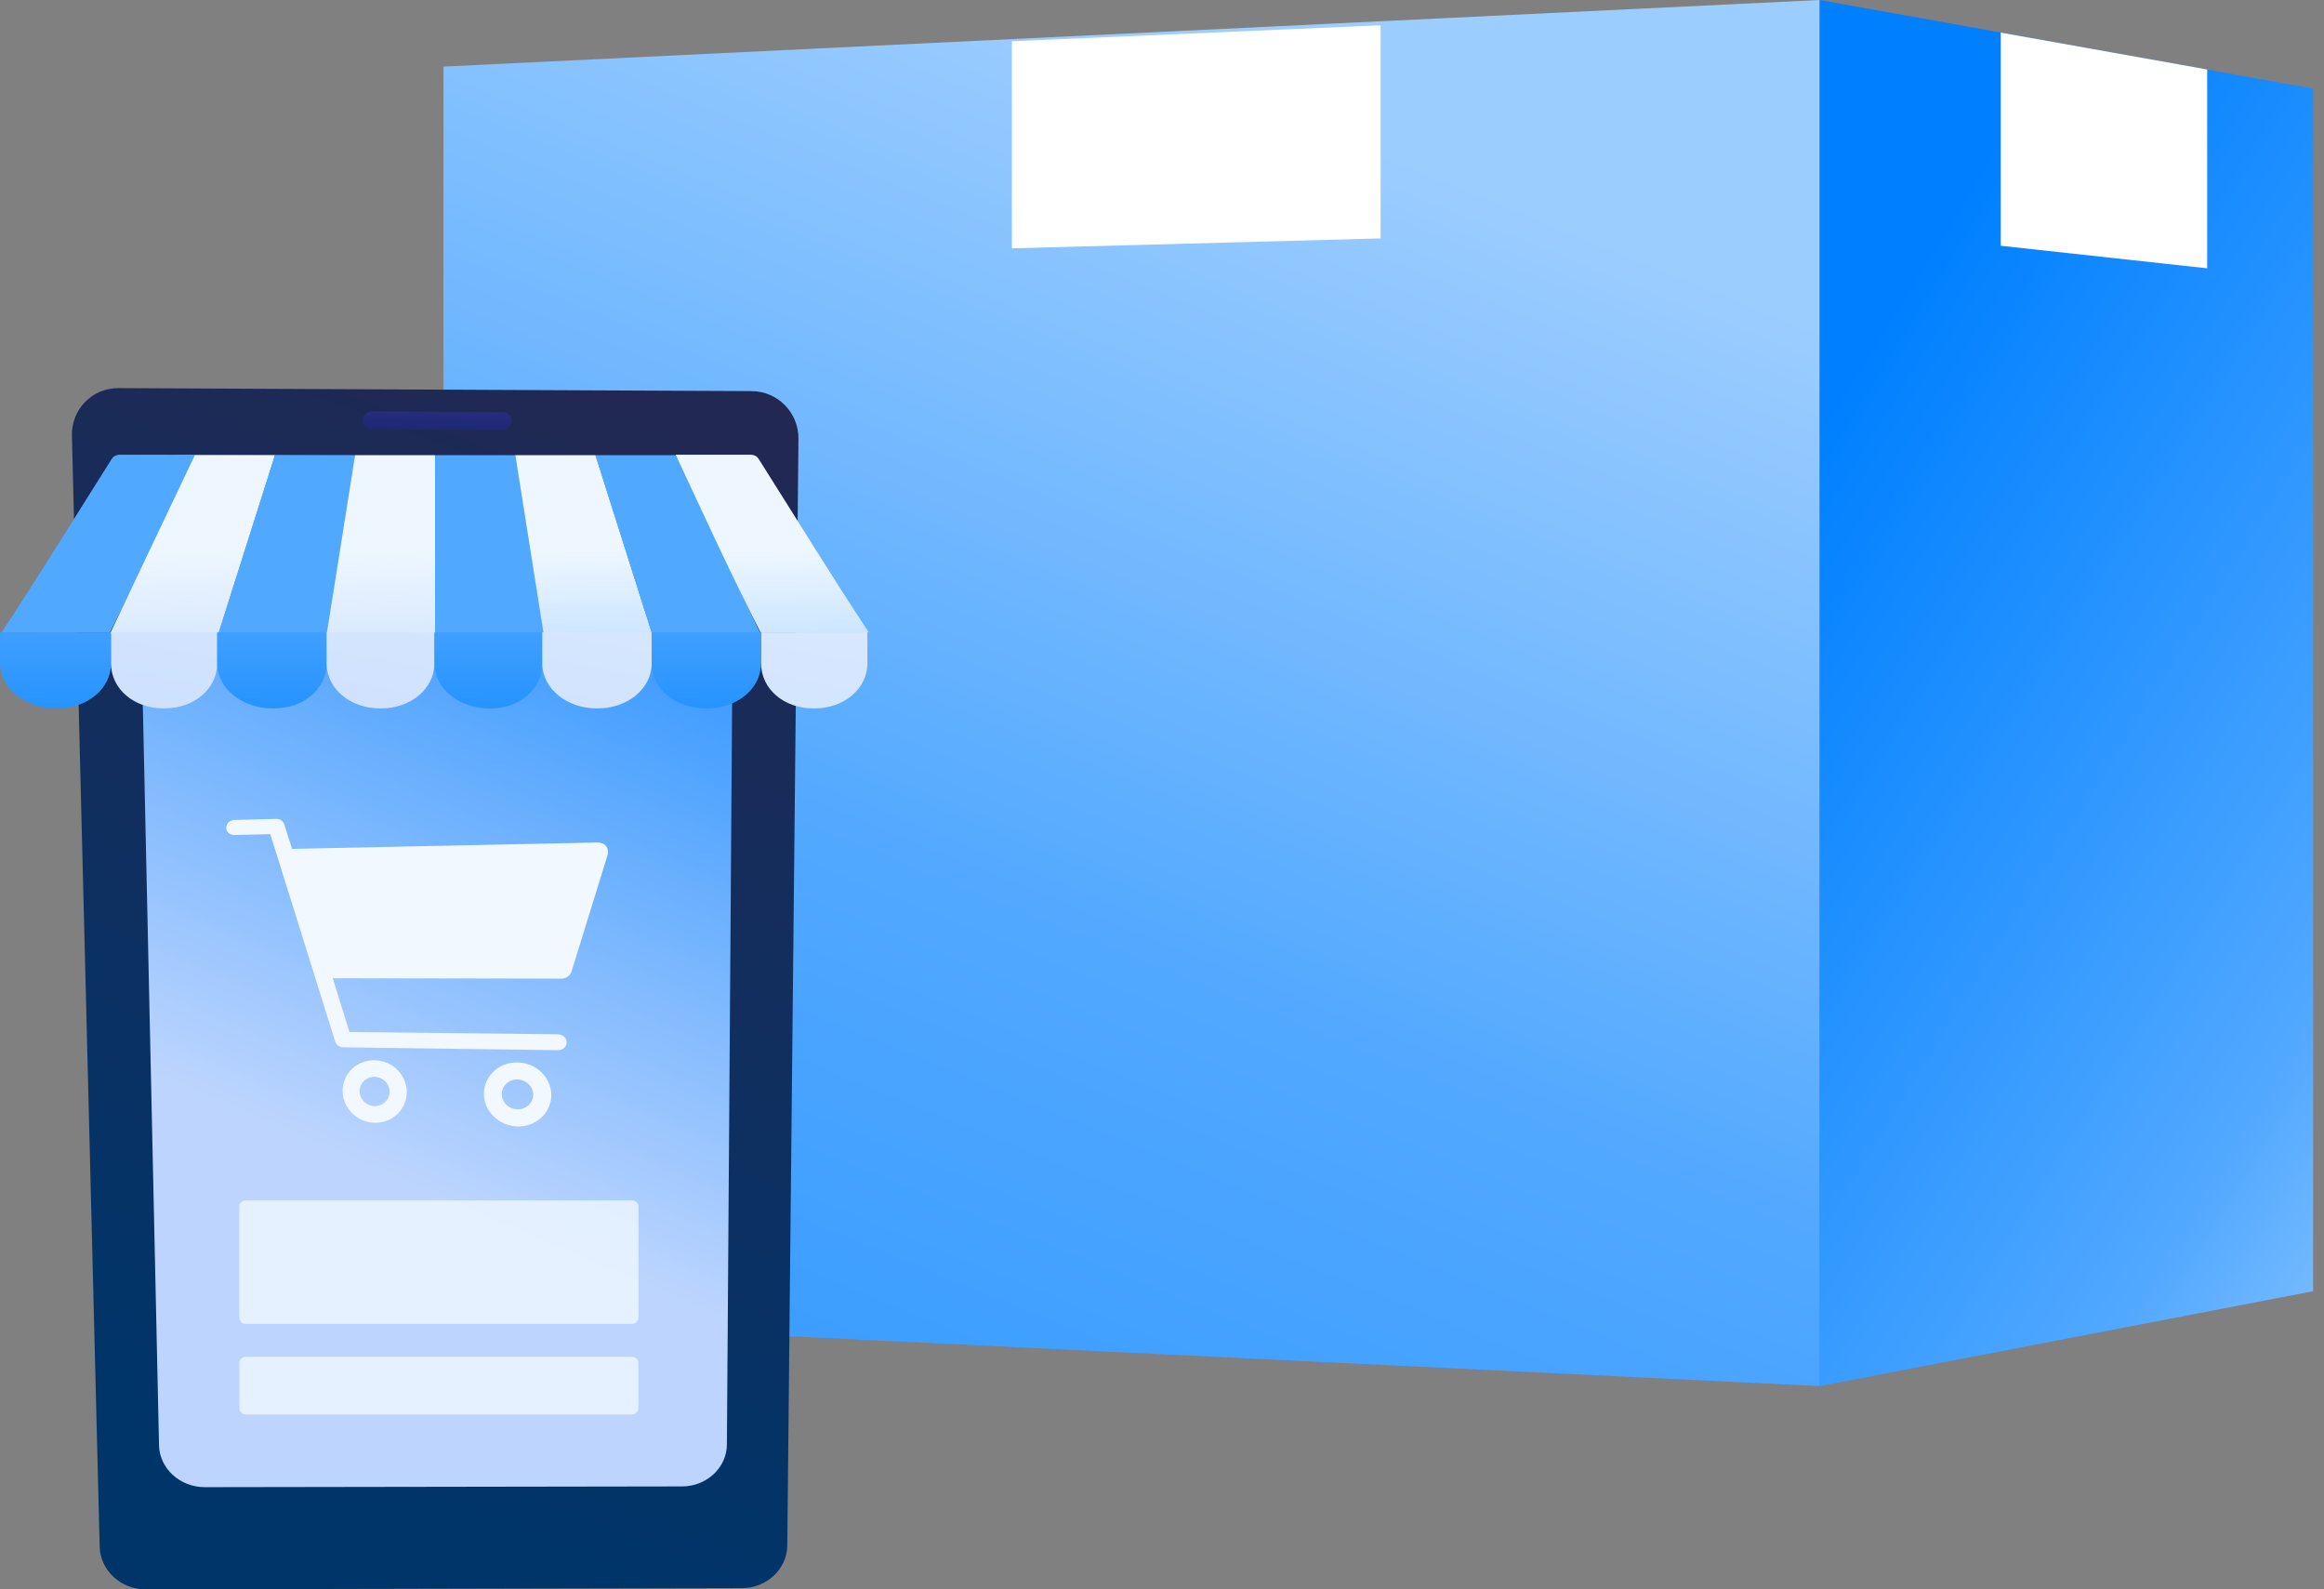
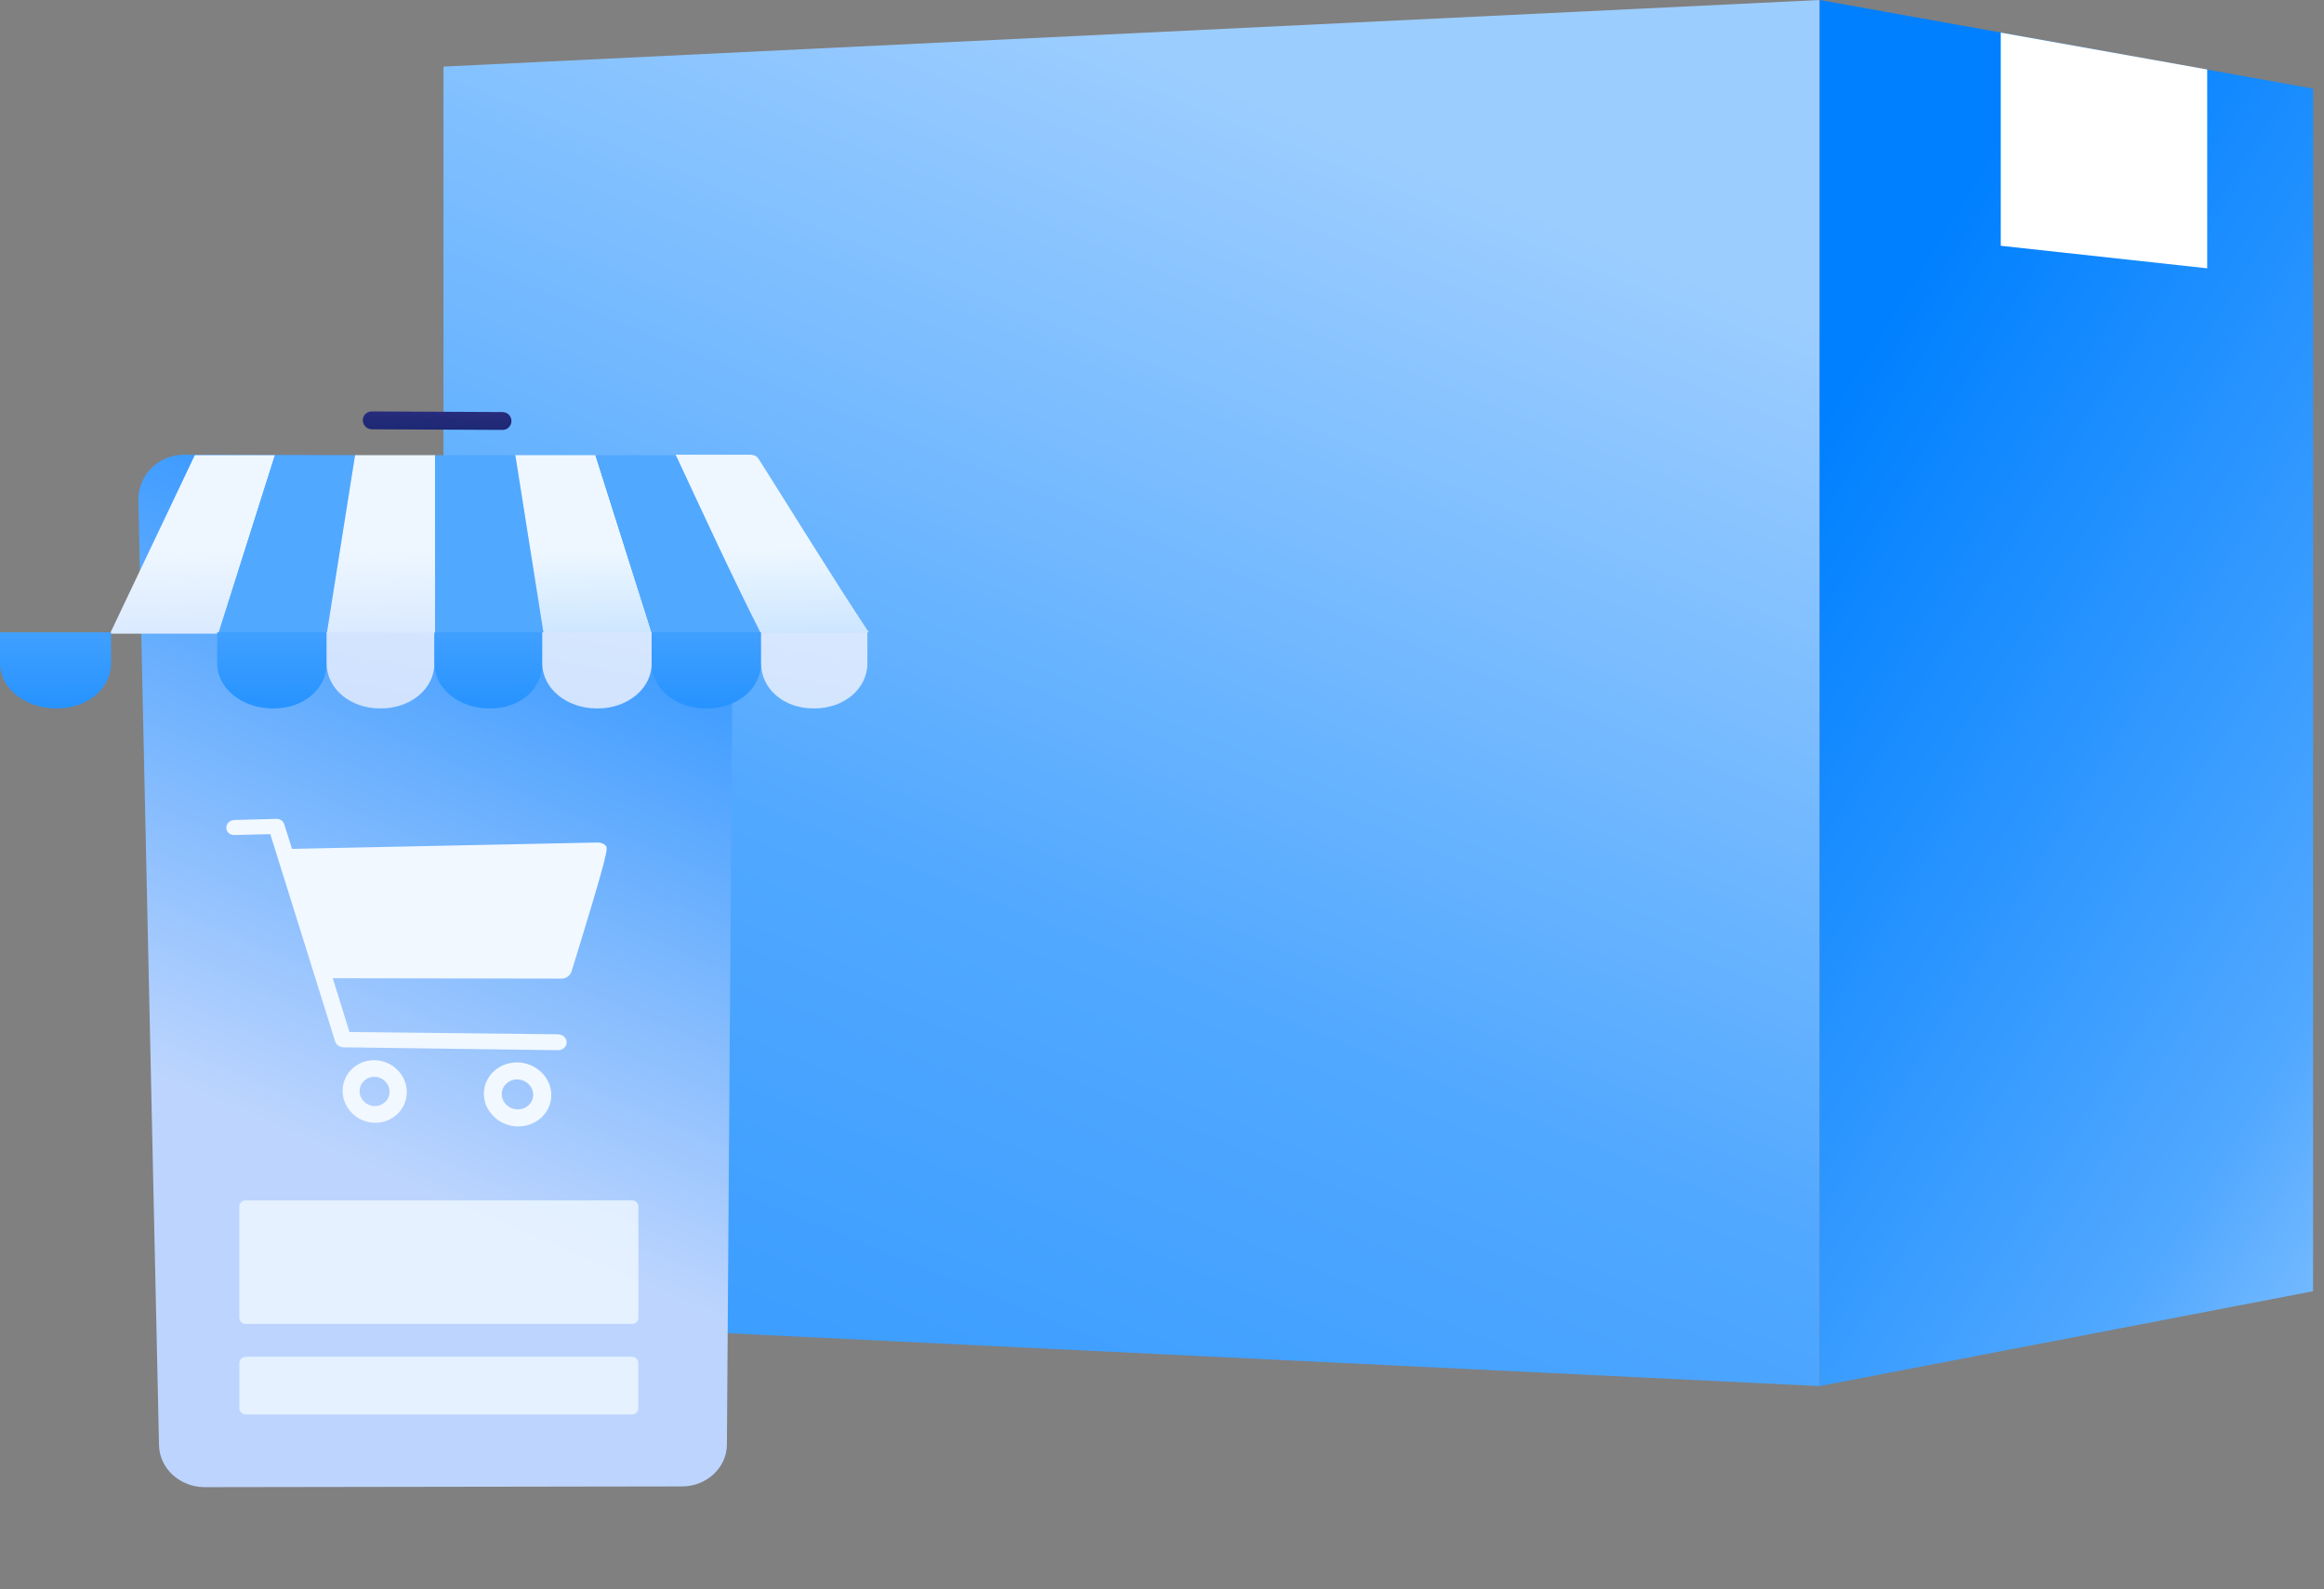
<svg xmlns="http://www.w3.org/2000/svg" width="117" height="80" viewBox="0 0 117 80" fill="none">
  <rect x="0" y="0" width="117" height="80" fill="#808080" stroke="none" />
  <path d="M22.326 66.415L91.611 69.767V0L22.326 3.352V66.415Z" fill="url(#paint0_linear)" />
  <path d="M91.611 69.767L116.45 64.993V4.461L91.611 0V69.767Z" fill="url(#paint1_linear)" />
-   <path d="M69.506 1.272L69.506 12L50.943 12.5L50.943 2.077L69.506 1.272Z" fill="white" />
  <path d="M111.12 3.497L100.727 1.64V12.371L111.12 13.505V3.497Z" fill="white" />
-   <path d="M39.635 77.791C39.623 78.974 38.606 79.932 37.364 79.935L7.339 80C6.087 80.003 5.049 79.045 5.018 77.856L3.621 21.933C3.587 20.604 4.638 19.529 5.967 19.535L37.837 19.686C39.157 19.692 40.213 20.774 40.198 22.096L39.635 77.791Z" fill="url(#paint2_linear)" />
  <path d="M36.929 25.326C36.938 24.046 35.89 23.005 34.586 22.999L9.289 22.887C7.978 22.881 6.937 23.92 6.965 25.202L8.006 72.751C8.031 73.916 9.063 74.855 10.305 74.855L34.339 74.818C35.578 74.815 36.586 73.876 36.595 72.714L36.929 25.326Z" fill="url(#paint3_linear)" />
  <path d="M25.749 21.191C25.749 21.438 25.551 21.639 25.304 21.639L18.719 21.608C18.472 21.608 18.268 21.404 18.265 21.157C18.262 20.91 18.46 20.709 18.707 20.709L25.298 20.74C25.548 20.74 25.749 20.941 25.749 21.191Z" fill="url(#paint4_linear)" />
-   <path d="M6.038 22.888C5.874 22.888 5.72 22.949 5.633 23.088C3.782 26.009 1.931 29.034 0.08 31.83C1.9 31.83 3.72 31.83 5.537 31.83C6.962 29.037 8.386 25.922 9.808 22.891C8.55 22.888 7.292 22.888 6.038 22.888Z" fill="url(#paint5_linear)" />
  <path d="M10.994 31.895C9.174 31.895 7.354 31.895 5.537 31.895C6.962 28.901 8.386 25.903 9.808 22.909C11.152 22.909 12.496 22.909 13.843 22.909C12.891 25.903 11.943 28.901 10.994 31.895Z" fill="url(#paint6_linear)" />
  <path d="M16.451 31.895C14.631 31.895 12.811 31.895 10.994 31.895C11.943 28.901 12.891 25.903 13.843 22.909C15.187 22.909 16.532 22.909 17.879 22.909C17.4 25.903 16.927 28.901 16.451 31.895Z" fill="url(#paint7_linear)" />
  <path d="M21.908 31.895C20.088 31.895 18.268 31.895 16.451 31.895C16.927 28.901 17.4 25.903 17.876 22.909C19.22 22.909 20.564 22.909 21.908 22.909C21.908 25.903 21.908 28.901 21.908 31.895Z" fill="url(#paint8_linear)" />
  <path d="M27.368 31.895C25.548 31.895 23.728 31.895 21.911 31.895C21.911 28.901 21.911 25.903 21.911 22.909C23.255 22.909 24.599 22.909 25.947 22.909C26.416 25.903 26.892 28.901 27.368 31.895Z" fill="url(#paint9_linear)" />
  <path d="M32.825 31.895C31.005 31.895 29.185 31.895 27.368 31.895C26.892 28.901 26.419 25.903 25.944 22.909C27.288 22.909 28.632 22.909 29.979 22.909C30.928 25.903 31.876 28.901 32.825 31.895Z" fill="url(#paint10_linear)" />
  <path d="M38.282 31.895C36.462 31.895 34.642 31.895 32.825 31.895C31.876 28.901 30.928 25.903 29.976 22.909C31.32 22.909 32.664 22.909 34.012 22.909C35.436 25.903 36.858 28.901 38.282 31.895Z" fill="url(#paint11_linear)" />
  <path d="M38.186 23.088C38.1 22.949 37.945 22.888 37.781 22.888C36.524 22.888 35.269 22.888 34.012 22.888C35.436 25.922 36.861 29.034 38.282 31.827C40.102 31.827 41.919 31.827 43.739 31.827C41.888 29.034 40.037 26.009 38.186 23.088Z" fill="url(#paint12_linear)" />
  <path d="M0 31.827V33.384C0 34.682 1.316 35.658 2.821 35.658H2.88C4.382 35.658 5.59 34.679 5.59 33.384V31.827H0Z" fill="url(#paint13_linear)" />
-   <path d="M5.587 31.827V33.384C5.587 34.682 6.749 35.658 8.226 35.658H8.284C9.761 35.658 10.935 34.679 10.935 33.384V31.827H5.587Z" fill="url(#paint14_linear)" />
  <path d="M10.935 31.827V33.384C10.935 34.682 12.221 35.658 13.726 35.658H13.784C15.286 35.658 16.445 34.679 16.445 33.384V31.827H10.935Z" fill="url(#paint15_linear)" />
  <path d="M16.442 31.827V33.384C16.442 34.682 17.653 35.658 19.13 35.658H19.189C20.666 35.658 21.871 34.679 21.871 33.384V31.827H16.442Z" fill="url(#paint16_linear)" />
  <path d="M21.871 31.827V33.384C21.871 34.682 23.129 35.658 24.63 35.658H24.689C26.191 35.658 27.3 34.679 27.3 33.384V31.827H21.871Z" fill="url(#paint17_linear)" />
  <path d="M27.3 31.827V33.384C27.3 34.682 28.561 35.658 30.038 35.658H30.097C31.574 35.658 32.81 34.679 32.81 33.384V31.827H27.3Z" fill="url(#paint18_linear)" />
  <path d="M32.806 31.827V33.384C32.806 34.682 34.033 35.658 35.535 35.658H35.594C37.095 35.658 38.313 34.679 38.313 33.384V31.827H32.806Z" fill="url(#paint19_linear)" />
  <path d="M38.316 31.827V33.384C38.316 34.682 39.465 35.658 40.946 35.658H41.004C42.481 35.658 43.668 34.679 43.668 33.384V31.827H38.316Z" fill="url(#paint20_linear)" />
-   <path d="M30.505 42.58C30.402 42.456 30.245 42.404 30.075 42.407L14.702 42.728L14.313 41.495C14.26 41.322 14.097 41.214 13.914 41.217L11.804 41.273C11.578 41.279 11.393 41.437 11.393 41.662C11.393 41.888 11.575 42.036 11.804 42.03L13.608 41.987L16.871 52.416C16.927 52.592 17.091 52.712 17.279 52.715L28.07 52.861C28.323 52.864 28.527 52.706 28.527 52.465C28.527 52.227 28.32 52.06 28.07 52.06L17.594 51.946L16.754 49.239L28.267 49.258C28.502 49.258 28.712 49.103 28.777 48.89L30.594 43.016C30.637 42.864 30.606 42.707 30.505 42.58Z" fill="#F1F8FF" />
+   <path d="M30.505 42.58C30.402 42.456 30.245 42.404 30.075 42.407L14.702 42.728L14.313 41.495C14.26 41.322 14.097 41.214 13.914 41.217L11.804 41.273C11.578 41.279 11.393 41.437 11.393 41.662C11.393 41.888 11.575 42.036 11.804 42.03L13.608 41.987L16.871 52.416C16.927 52.592 17.091 52.712 17.279 52.715L28.07 52.861C28.323 52.864 28.527 52.706 28.527 52.465C28.527 52.227 28.32 52.06 28.07 52.06L17.594 51.946L16.754 49.239L28.267 49.258C28.502 49.258 28.712 49.103 28.777 48.89C30.637 42.864 30.606 42.707 30.505 42.58Z" fill="#F1F8FF" />
  <path d="M18.855 53.364C17.968 53.352 17.248 54.041 17.248 54.906C17.248 55.771 17.965 56.491 18.855 56.513C19.748 56.538 20.48 55.845 20.48 54.974C20.48 54.096 19.748 53.377 18.855 53.364ZM18.855 55.672C18.441 55.663 18.104 55.326 18.104 54.922C18.104 54.517 18.441 54.195 18.855 54.202C19.272 54.208 19.612 54.545 19.612 54.952C19.612 55.357 19.272 55.682 18.855 55.672Z" fill="#F1F8FF" />
  <path d="M26.049 53.475C25.116 53.46 24.361 54.168 24.361 55.051C24.361 55.935 25.116 56.674 26.049 56.698C26.985 56.723 27.754 56.015 27.754 55.122C27.754 54.229 26.985 53.488 26.049 53.475ZM26.049 55.839C25.613 55.83 25.261 55.484 25.261 55.07C25.261 54.656 25.613 54.325 26.049 54.334C26.484 54.344 26.843 54.687 26.843 55.104C26.843 55.521 26.484 55.849 26.049 55.839Z" fill="#F1F8FF" />
  <path d="M31.833 66.636H12.357C12.187 66.636 12.048 66.497 12.048 66.327V60.731C12.048 60.561 12.187 60.422 12.357 60.422H31.833C32.003 60.422 32.142 60.561 32.142 60.731V66.327C32.142 66.5 32.003 66.636 31.833 66.636Z" fill="#EEF7FF" fill-opacity="0.8" />
  <path d="M31.799 71.196H12.388C12.203 71.196 12.051 71.057 12.051 70.887V68.601C12.051 68.431 12.203 68.292 12.388 68.292H31.799C31.985 68.292 32.136 68.431 32.136 68.601V70.887C32.136 71.06 31.985 71.196 31.799 71.196Z" fill="#EEF7FF" fill-opacity="0.8" />
  <defs>
    <linearGradient id="paint0_linear" x1="68.975" y1="7.056" x2="17.172" y2="134.262" gradientUnits="userSpaceOnUse">
      <stop stop-color="#9CCDFF" />
      <stop offset="0.314" stop-color="#51A8FF" />
      <stop offset="0.996" stop-color="#0080FF" />
    </linearGradient>
    <linearGradient id="paint1_linear" x1="133.366" y1="55.311" x2="87.894" y2="27.107" gradientUnits="userSpaceOnUse">
      <stop stop-color="#9CCDFF" />
      <stop offset="0.314" stop-color="#51A8FF" />
      <stop offset="0.996" stop-color="#0080FF" />
    </linearGradient>
    <linearGradient id="paint2_linear" x1="12.778" y1="72.759" x2="36.42" y2="11.395" gradientUnits="userSpaceOnUse">
      <stop stop-color="#00356A" />
      <stop offset="1" stop-color="#26264F" />
    </linearGradient>
    <linearGradient id="paint3_linear" x1="21.919" y1="60.349" x2="39.302" y2="19.913" gradientUnits="userSpaceOnUse">
      <stop stop-color="#BDD5FE" />
      <stop offset="1" stop-color="#0080FF" />
    </linearGradient>
    <linearGradient id="paint4_linear" x1="22.153" y1="12.357" x2="22" y2="21.717" gradientUnits="userSpaceOnUse">
      <stop stop-color="#8D55D1" />
      <stop offset="0.996" stop-color="#1C2873" />
    </linearGradient>
    <linearGradient id="paint5_linear" x1="4.942" y1="34.612" x2="4.942" y2="75.368" gradientUnits="userSpaceOnUse">
      <stop stop-color="#51A8FF" />
      <stop offset="1" stop-color="#0080FF" />
    </linearGradient>
    <linearGradient id="paint6_linear" x1="9.695" y1="27.662" x2="9.982" y2="38.156" gradientUnits="userSpaceOnUse">
      <stop stop-color="#EEF7FF" />
      <stop offset="1" stop-color="#BDD5FE" />
    </linearGradient>
    <linearGradient id="paint7_linear" x1="14.434" y1="34.694" x2="14.434" y2="75.662" gradientUnits="userSpaceOnUse">
      <stop stop-color="#51A8FF" />
      <stop offset="1" stop-color="#0080FF" />
    </linearGradient>
    <linearGradient id="paint8_linear" x1="19.187" y1="27.664" x2="19.477" y2="38.249" gradientUnits="userSpaceOnUse">
      <stop stop-color="#EEF7FF" />
      <stop offset="1" stop-color="#BDD5FE" />
    </linearGradient>
    <linearGradient id="paint9_linear" x1="24.638" y1="34.694" x2="24.638" y2="75.662" gradientUnits="userSpaceOnUse">
      <stop stop-color="#51A8FF" />
      <stop offset="1" stop-color="#0080FF" />
    </linearGradient>
    <linearGradient id="paint10_linear" x1="29.391" y1="27.647" x2="29.682" y2="38.322" gradientUnits="userSpaceOnUse">
      <stop stop-color="#EEF7FF" />
      <stop offset="1" stop-color="#9CCDFF" />
    </linearGradient>
    <linearGradient id="paint11_linear" x1="34.13" y1="34.694" x2="34.13" y2="75.662" gradientUnits="userSpaceOnUse">
      <stop stop-color="#51A8FF" />
      <stop offset="1" stop-color="#0080FF" />
    </linearGradient>
    <linearGradient id="paint12_linear" x1="38.883" y1="27.604" x2="39.175" y2="38.315" gradientUnits="userSpaceOnUse">
      <stop stop-color="#EEF7FF" />
      <stop offset="1" stop-color="#9CCDFF" />
    </linearGradient>
    <linearGradient id="paint13_linear" x1="2.807" y1="29.21" x2="2.757" y2="41.436" gradientUnits="userSpaceOnUse">
      <stop stop-color="#51A8FF" />
      <stop offset="1" stop-color="#0080FF" />
    </linearGradient>
    <linearGradient id="paint14_linear" x1="13.518" y1="4.031" x2="4.81" y2="51.524" gradientUnits="userSpaceOnUse">
      <stop stop-color="#EEF7FF" />
      <stop offset="1" stop-color="#BDD5FE" />
    </linearGradient>
    <linearGradient id="paint15_linear" x1="13.703" y1="29.211" x2="13.653" y2="41.435" gradientUnits="userSpaceOnUse">
      <stop stop-color="#51A8FF" />
      <stop offset="1" stop-color="#0080FF" />
    </linearGradient>
    <linearGradient id="paint16_linear" x1="24.059" y1="5.963" x2="15.352" y2="53.456" gradientUnits="userSpaceOnUse">
      <stop stop-color="#EEF7FF" />
      <stop offset="1" stop-color="#BDD5FE" />
    </linearGradient>
    <linearGradient id="paint17_linear" x1="24.599" y1="29.211" x2="24.549" y2="41.435" gradientUnits="userSpaceOnUse">
      <stop stop-color="#51A8FF" />
      <stop offset="1" stop-color="#0080FF" />
    </linearGradient>
    <linearGradient id="paint18_linear" x1="34.6" y1="7.896" x2="25.893" y2="55.389" gradientUnits="userSpaceOnUse">
      <stop stop-color="#EEF7FF" />
      <stop offset="1" stop-color="#BDD5FE" />
    </linearGradient>
    <linearGradient id="paint19_linear" x1="35.575" y1="29.21" x2="35.525" y2="41.436" gradientUnits="userSpaceOnUse">
      <stop stop-color="#51A8FF" />
      <stop offset="1" stop-color="#0080FF" />
    </linearGradient>
    <linearGradient id="paint20_linear" x1="45.181" y1="9.836" x2="36.474" y2="57.329" gradientUnits="userSpaceOnUse">
      <stop stop-color="#EEF7FF" />
      <stop offset="1" stop-color="#BDD5FE" />
    </linearGradient>
  </defs>
</svg>